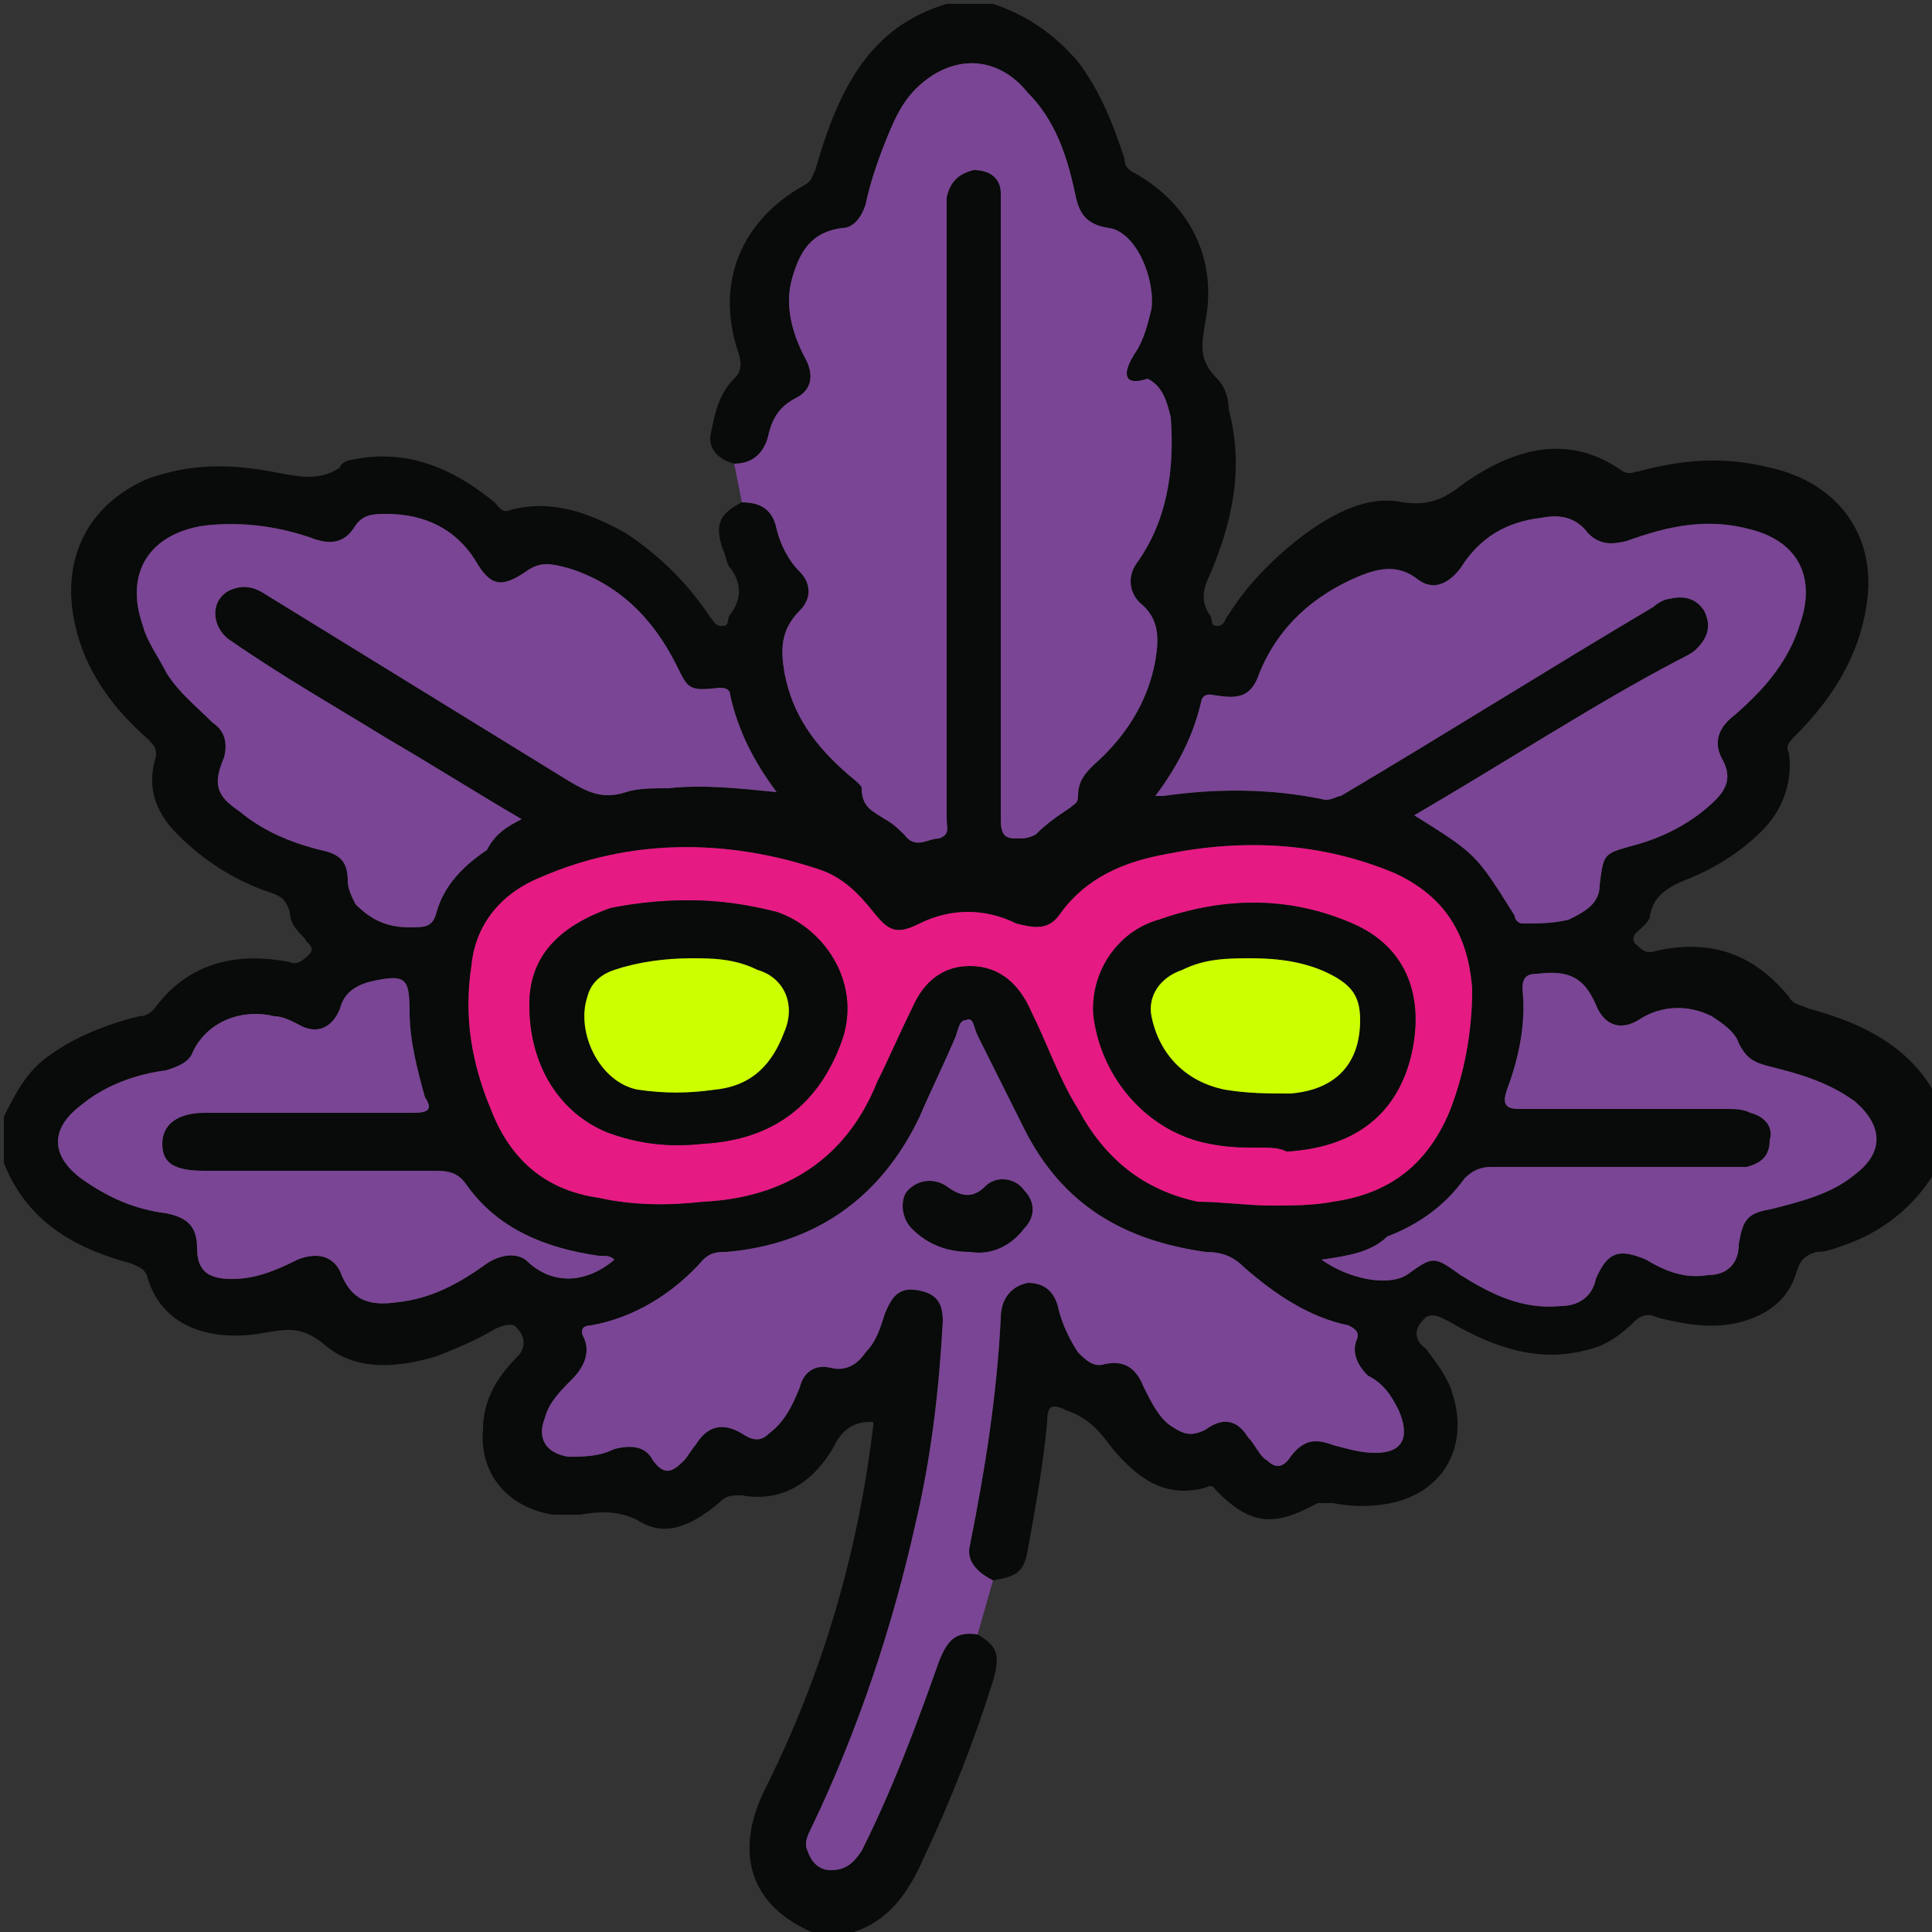
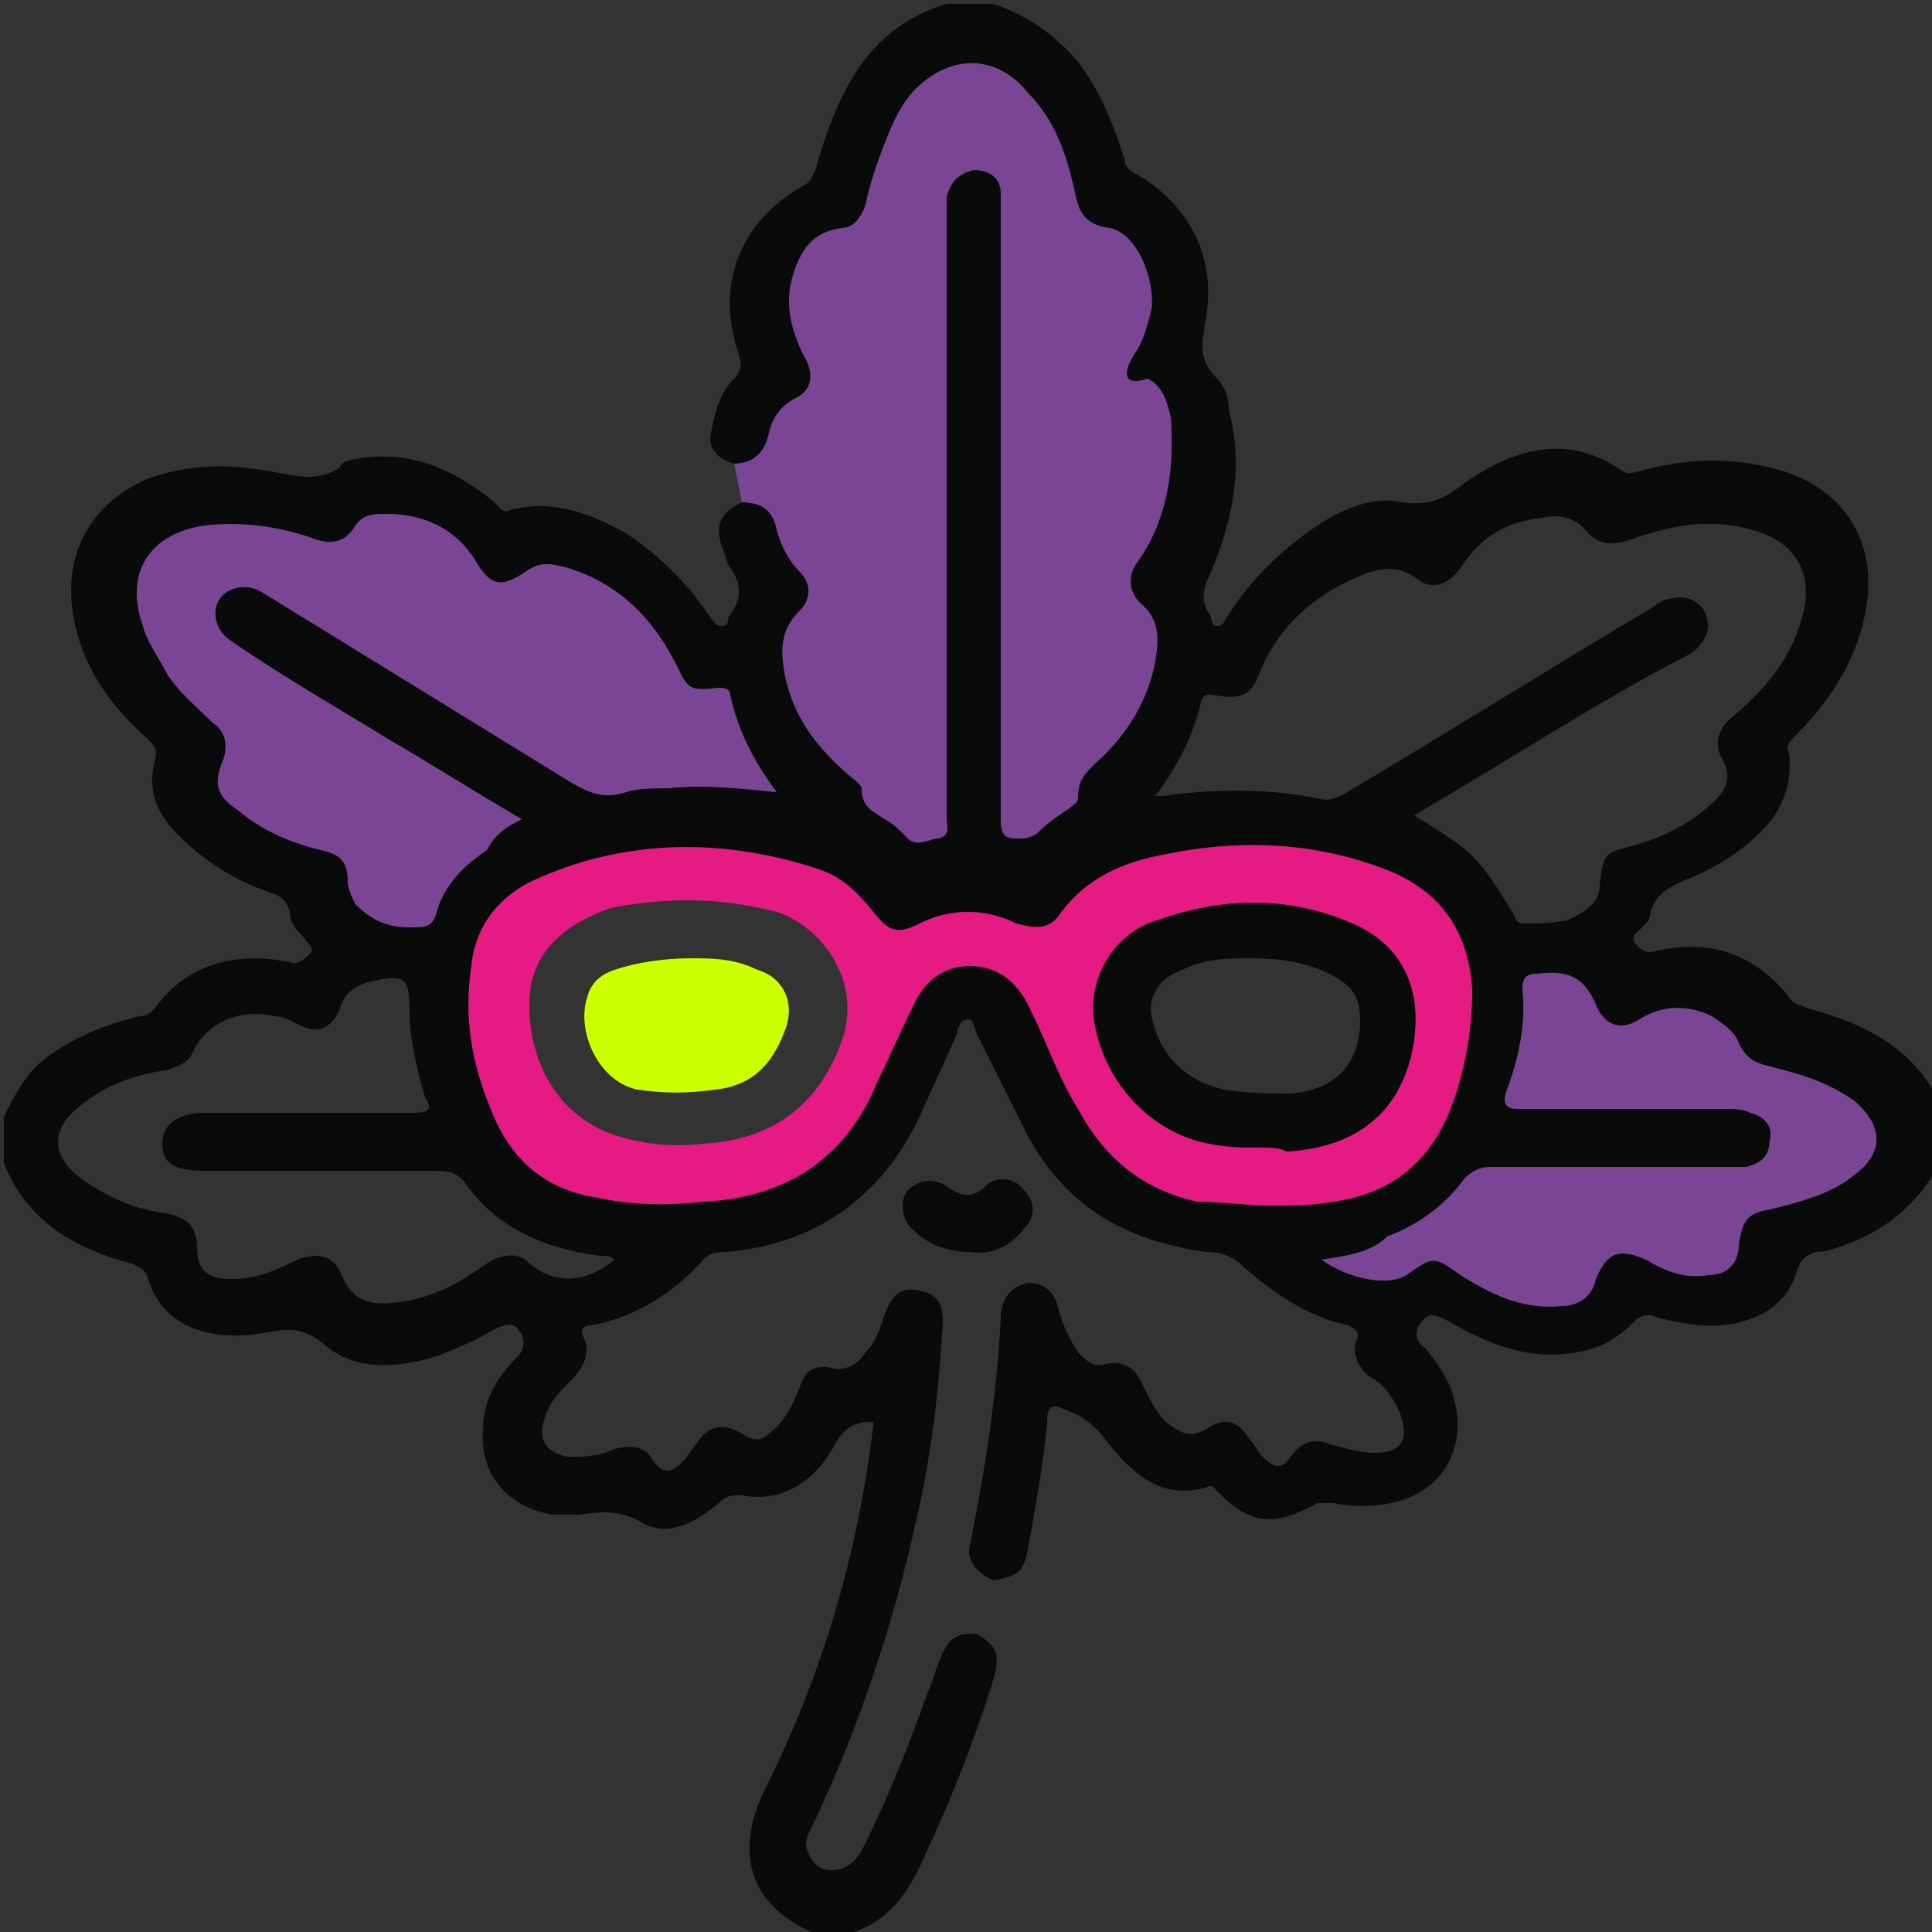
<svg xmlns="http://www.w3.org/2000/svg" enable-background="new 0 0 50 50" viewBox="0 0 50 50">
  <rect x="0" y="0" width="50" height="50" fill="#333333" stroke="none" />
  <path d="m46.8 26.1c-.2-.1-.4-.1-.5-.3-.9-1.1-2-1.5-3.4-1.2-.3.1-.4 0-.6-.2-.1-.2.1-.3.2-.4s.2-.2.2-.3c.1-.6.6-.8 1.1-1 .7-.3 1.3-.7 1.8-1.2s.8-1.2.7-2c-.1-.2 0-.3.2-.5.9-.9 1.6-2 1.8-3.3.3-1.8-.7-3.2-2.5-3.6-1.2-.3-2.3-.2-3.4.1-.1 0-.2.1-.4 0-1.4-1-2.8-.6-4.1.3-.5.4-.9.6-1.6.5-.9-.2-1.8.3-2.5.8-.8.6-1.5 1.3-2 2.1-.1.1-.1.3-.3.3s-.1-.2-.2-.3c-.2-.3-.2-.6 0-1 .6-1.4.9-2.8.5-4.3 0-.3-.1-.6-.3-.8-.5-.5-.4-.9-.3-1.5.3-1.6-.4-3-1.8-3.8-.2-.1-.3-.2-.3-.4-.3-.9-.6-1.7-1.2-2.5-.6-.7-1.3-1.2-2.2-1.5h-1.2c-2 .6-2.8 2.2-3.4 4.3-.1.2-.1.3-.3.4-1.6.9-2.3 2.5-1.7 4.3.1.3.1.5-.1.7-.4.4-.5.9-.6 1.4-.1.4.2.7.6.8.5 0 .8-.3.9-.8.1-.4.3-.7.7-.9.4-.2.5-.6.2-1.1-.3-.6-.5-1.3-.3-2s.5-1.2 1.3-1.3c.3 0 .5-.3.6-.6.1-.5.3-1.1.5-1.6.2-.5.4-1 .8-1.4.9-.9 2.1-.9 2.9.1.7.7 1 1.6 1.2 2.5.1.5.2.9.9 1 .7.1 1.2 1.3 1.1 2.1-.1.4-.2.8-.4 1.1-.4.6-.3.9.3.7.4.2.5.6.6 1 .1 1.4-.1 2.7-.9 3.8-.2.3-.2.7.1 1 .5.4.5.9.4 1.5-.2 1.1-.8 2-1.6 2.7-.2.2-.4.4-.4.8 0 .2-.1.2-.2.3-.3.2-.6.4-.9.7-.2.1-.3.1-.5.1-.3 0-.4-.1-.4-.5v-16.2c0-.4-.3-.6-.7-.6-.4.1-.6.3-.7.7v16.1c0 .2.1.4-.2.5-.3-0-.6.3-.9-.1-.1-.1-.3-.3-.5-.4-.3-.2-.6-.3-.6-.8 0-.1-.3-.3-.4-.4-.8-.7-1.4-1.5-1.6-2.6-.1-.6-.1-1.1.4-1.6.3-.3.3-.7 0-1s-.5-.7-.6-1.1c-.1-.5-.4-.7-.9-.7-.6.3-.7.6-.5 1.2.1.2.1.4.2.5.3.4.3.8 0 1.2-.1.1 0 .3-.2.3s-.2-.1-.3-.2c-.6-.9-1.3-1.6-2.2-2.2-.9-.5-1.9-.9-3-.6-.2.1-.3-.1-.4-.2-1.1-.9-2.3-1.4-3.7-1.1-.1 0-.3.1-.3.2-.6.4-1.2.2-1.8.1-1.1-.2-2.1-.2-3.2.2-1.6.7-2.3 2.2-1.8 4 .3 1.1 1 2 1.8 2.7.2.2.3.3.2.6-.2.8.1 1.4.6 1.9.7.7 1.5 1.2 2.4 1.5.3.1.4.2.5.5 0 .3.2.5.4.7 0 .1.3.2.1.4-.1.1-.3.3-.5.2-1.5-.3-2.7.1-3.5 1.2-.1.1-.2.2-.4.2-.8.2-1.6.5-2.3 1-.6.4-.9 1-1.2 1.6v1.2c.6 1.5 1.8 2.2 3.3 2.6.2.1.3.1.4.3.4 1.5 1.9 1.7 3 1.5.6-.1 1-.2 1.6.3.8.7 1.9.6 2.9.3.5-.2 1-.4 1.5-.7.2-.1.5-.2.6 0 .2.2.2.5 0 .7-.5.5-.9 1.1-.9 1.9-.1 1.1.6 2 1.8 2.2h.7c.6-.1 1.1-.1 1.6.2.7.4 1.4 0 2-.5.2-.2.3-.2.6-.2 1.1.2 1.9-.4 2.4-1.3.2-.4.5-.6.9-.6h.1v.1c-.4 3.3-1.3 6.4-2.8 9.4-.7 1.4-.6 2.9 1.2 3.7h1.1c.9-.3 1.4-1 1.8-1.9.7-1.5 1.3-3 1.8-4.6.2-.7.1-.9-.4-1.2-.6-.1-.8.2-1 .7-.6 1.7-1.2 3.3-2 4.9-.2.3-.4.5-.8.5-.3 0-.5-.2-.6-.5-.1-.2 0-.4.1-.6 1.2-2.5 2.1-5.2 2.7-7.9.4-1.7.6-3.4.7-5.2 0-.4-.1-.7-.6-.8-.5-.1-.7.1-.9.6-.1.3-.2.7-.5 1-.2.3-.5.5-.9.4-.4-.1-.7.1-.8.5-.2.5-.4.9-.8 1.2-.2.2-.4.2-.7 0-.5-.3-.9-.2-1.2.3-.1.1-.2.3-.3.4-.3.3-.5.4-.8 0-.2-.4-.6-.4-1-.3-.4.2-.8.2-1.2.2-.6-.1-.8-.5-.6-1 .1-.4.4-.7.7-1s.5-.7.3-1.1c-.1-.2 0-.3.2-.3 1.1-.2 2.1-.8 2.9-1.7.2-.2.4-.2.6-.2 2.3-.2 4-1.4 5-3.5.3-.7.6-1.3.9-2 .1-.2.1-.5.3-.5.2-.1.2.2.3.4.4.8.8 1.6 1.2 2.4 1 2 2.6 2.9 4.7 3.2.4 0 .7.1 1 .4.8.7 1.7 1.3 2.7 1.5.2.1.3.2.2.4-.1.3 0.0.6.3.9.4.2.6.5.8.9.3.7.1 1.1-.6 1.1-.4 0-.7-.1-1.1-.2-.5-.2-.8-.1-1.1.3-.2.3-.4.3-.6.1-.2-.1-.3-.4-.5-.6-.3-.5-.7-.5-1.1-.2-.4.2-.6.1-.9-.1-.3-.2-.5-.6-.7-1-.2-.5-.5-.7-1-.6-.3.1-.5-.1-.7-.3-.2-.3-.4-.7-.5-1.1-.1-.5-.4-.7-.8-.7-.5.1-.7.5-.7.9-.1 2-.4 3.9-.8 5.9-.1.4.2.7.6.9.6-.1.8-.2.9-.8.2-1.1.4-2.2.5-3.3 0-.4.1-.5.5-.3.6.2.9.6 1.2 1 .6.7 1.3 1.3 2.4 1 .2-.1.2 0 .3.1.9.9 1.5.9 2.6.3h.4c.5.1 1 .1 1.5 0 1.4-.3 2-1.5 1.6-2.8-.1-.4-.4-.8-.7-1.2-.3-.2-.3-.5-.1-.7.2-.3.5-.1.7 0 1.2.7 2.4 1.1 3.7.7.4-.1.8-.4 1.1-.7.2-.2.4-.2.6-.1.8.2 1.5.3 2.2.1.7-.2 1.2-.6 1.4-1.3.1-.3.2-.4.5-.5.3 0 .5-.1.8-.2 1.1-.4 2-1.2 2.5-2.3v-1.1c-.6-1.6-2-2.3-3.5-2.7zm-15.7-8c.1-.2.3-.1.4-.1.6.1.9 0 1.1-.6.5-1.2 1.4-2 2.6-2.5.5-.2 1-.3 1.5.1.4.3.8.1 1.1-.3.5-.8 1.2-1.2 2.1-1.3.5-.1.9 0 1.2.4.3.3.6.3 1 .2 1.1-.4 2.1-.6 3.2-.3 1.2.3 1.7 1.2 1.3 2.4-.3 1-.9 1.7-1.7 2.4-.4.3-.6.7-.3 1.2.2.4.1.7-.2 1-.6.6-1.4 1-2.2 1.2-.7.2-.7.2-.8 1 0 .5-.4.7-.8.9-.4.1-.8.1-1.2.1-.1 0-.2-.1-.2-.2-1-1.6-1-1.6-2.6-2.6 2.4-1.4 4.7-2.9 6.8-4 .2-.1.4-.2.5-.3.3-.3.4-.6.2-1-.2-.3-.5-.4-.9-.3-.1 0-.3.1-.4.2-2.7 1.6-5.4 3.3-8.1 4.9-.1 0-.2.1-.4.1-1.4-.3-2.8-.3-4.2-.1-.1 0-.1 0-.2 0 .6-.8 1-1.6 1.2-2.5zm-24.9 2.9c-.6-.4-.7-.7-.4-1.4.1-.4 0-.7-.3-.9-.4-.4-.9-.8-1.2-1.3-.2-.4-.5-.8-.6-1.2-.5-1.4.2-2.4 1.6-2.6.9-.1 1.8 0 2.7.3.5.2.9.2 1.2-.3.2-.3.5-.3.8-.3 1 0 1.8.4 2.3 1.2.4.7.7.7 1.3.3.4-.3.7-.2 1.1-.1 1.3.4 2.2 1.3 2.8 2.5.3.6.3.7 1.1.6.1 0 .3 0 .3.2.2.9.6 1.7 1.2 2.5-1-.1-1.9-.2-2.8-.1-.4 0-.8 0-1.1.1-.6.2-1 0-1.5-.3-2.6-1.6-5.2-3.2-7.8-4.8-.3-.2-.6-.3-1-.1-.5.3-.4 1 .1 1.3 1.3.9 2.7 1.7 4 2.5 1.2.7 2.3 1.4 3.5 2.1-.4.2-.7.4-.9.8-.6.4-1.1.9-1.3 1.6-.1.4-.3.4-.7.4-.6 0-1-.2-1.4-.6-.1-.2-.2-.4-.2-.6 0-.5-.2-.7-.7-.8-.8-.2-1.5-.5-2.1-1zm7.4 11.6c-.3-.2-.7-.1-1 .1-.7.5-1.4.9-2.3 1-.7.1-1.2 0-1.5-.8-.2-.4-.6-.5-1.1-.3-.6.3-1.1.5-1.7.5s-.9-.2-.9-.8c0-.6-.3-.8-.8-.9-.8-.1-1.5-.4-2.2-.9-.8-.6-.8-1.3 0-1.9.6-.5 1.4-.8 2.2-.9.3-.1.6-.2.7-.5.4-.8 1.3-1.1 2.1-.9.2 0 .4.1.6.2.5.3.9.1 1.1-.4.1-.4.4-.6.8-.7.9-.2 1-.1 1 .8 0 .7.2 1.5.4 2.2.2.3.1.4-.3.4h-5.4c-.7 0-1.1.3-1.1.8s.3.7 1.1.7h6c.4 0 .6.1.8.4.8 1.1 2 1.6 3.4 1.8.2 0 .3 0 .4.1-.7.6-1.6.7-2.3 0zm17.4-1.5c-1.4-.3-2.4-1.1-3.1-2.4-.5-.8-.8-1.7-1.2-2.5-.3-.7-.8-1.2-1.6-1.2-.7 0-1.2.4-1.5 1.1-.3.6-.6 1.3-.9 1.9-.8 2-2.4 3-4.5 3.1-.9.1-1.8.1-2.7-.1-1.4-.2-2.3-1-2.8-2.3-.5-1.2-.7-2.4-.5-3.7.1-1.1.8-1.9 1.8-2.3 2.3-1 4.8-1 7.2-.2.6.2 1 .6 1.4 1.1.4.5.6.6 1.2.3.8-.4 1.7-.4 2.5 0 .4.1.8.2 1.1-.2.7-1 1.7-1.4 2.8-1.6 2-.4 4-.3 5.9.5 1.3.6 1.9 1.6 2 3 0 1.1-.2 2.2-.6 3.2-.6 1.4-1.6 2.1-3 2.3-.5.1-1.1.1-1.6.1-.6 0-1.3-.1-1.9-.1zm17-.7c-.6.5-1.4.7-2.2.9-.6.1-.7.3-.8.9 0 .5-.3.8-.8.8-.6.1-1.1-.1-1.6-.4-.7-.3-1-.2-1.3.5-.1.5-.5.7-.9.7-1 .1-1.8-.3-2.6-.8-.7-.5-.7-.5-1.4 0-.5.3-1.5.1-2.2-.4.7-.1 1.3-.2 1.7-.6.8-.3 1.5-.8 2-1.5.2-.2.4-.3.7-.3h6.6c.4-.1.6-.3.6-.7.1-.3-.1-.6-.5-.7-.2-.1-.4-.1-.6-.1h-5.4c-.4 0-.4-.2-.3-.5.3-.8.5-1.7.4-2.6 0-.3.1-.4.4-.4.8-.1 1.2.1 1.5.8.2.5.6.7 1.1.4.6-.4 1.3-.4 1.9-.1.3.2.6.4.7.7.2.4.4.5.8.6.8.2 1.5.4 2.2.9.7.6.8 1.3 0 1.9z" fill="#080b09" />
  <g fill="#7a4595">
-     <path d="m15.9 32.6c-.7.6-1.6.7-2.3 0-.3-.2-.7-.1-1 .1-.7.5-1.4.9-2.3 1-.7.1-1.2 0-1.5-.8-.2-.4-.6-.5-1.1-.3-.6.3-1.1.5-1.7.5s-.9-.2-.9-.8c0-.6-.3-.8-.8-.9-.8-.1-1.5-.4-2.2-.9-.8-.6-.8-1.3 0-1.9.6-.5 1.4-.8 2.2-.9.3-.1.6-.2.7-.5.4-.8 1.3-1.1 2.1-.9.2 0 .4.1.6.2.5.3.9.1 1.1-.4.1-.4.4-.6.8-.7.9-.2 1-.1 1 .8 0 .7.2 1.5.4 2.2.2.3.1.4-.3.4h-5.4c-.7 0-1.1.3-1.1.8s.3.7 1.1.7h6c.4 0 .6.1.8.4.8 1.1 2 1.6 3.4 1.8.2 0 .3 0 .4.1z" />
    <path d="m48 30.4c-.6.5-1.4.7-2.2.9-.6.1-.7.3-.8.9 0 .5-.3.8-.8.8-.6.1-1.1-.1-1.6-.4-.7-.3-1-.2-1.3.5-.1.5-.5.7-.9.7-1 .1-1.8-.3-2.6-.8-.7-.5-.7-.5-1.4 0-.5.3-1.5.1-2.2-.4.7-.1 1.3-.2 1.7-.6.8-.3 1.5-.8 2-1.5.2-.2.4-.3.7-.3h6.6c.4-.1.6-.3.6-.7.1-.3-.1-.6-.5-.7-.2-.1-.4-.1-.6-.1h-5.4c-.4 0-.4-.2-.3-.5.3-.8.5-1.7.4-2.6 0-.3.1-.4.4-.4.8-.1 1.2.1 1.5.8.2.5.6.7 1.1.4.6-.4 1.3-.4 1.9-.1.3.2.6.4.7.7.2.4.4.5.8.6.8.2 1.5.4 2.2.9.7.6.8 1.3 0 1.9z" />
-     <path d="m46.6 16.1c-.3 1-.9 1.7-1.7 2.4-.4.3-.6.7-.3 1.2.2.4.1.7-.2 1-.6.6-1.4 1-2.2 1.2-.7.2-.7.2-.8 1 0 .5-.4.7-.8.9-.4.1-.8.1-1.2.1-.1 0-.2-.1-.2-.2-1-1.6-1-1.6-2.6-2.6 2.4-1.4 4.7-2.9 6.8-4 .2-.1.4-.2.5-.3.3-.3.4-.6.2-1-.2-.3-.5-.4-.9-.3-.1 0-.3.1-.4.2-2.7 1.6-5.4 3.3-8.1 4.9-.1 0-.2.1-.4.1-1.4-.3-2.8-.3-4.2-.1-.1 0-.1 0-.2 0 .6-.8 1-1.6 1.2-2.5.1-.2.3-.1.4-.1.6.1.9 0 1.1-.6.5-1.2 1.4-2 2.6-2.5.5-.2 1-.3 1.5.1.4.3.8.1 1.1-.3.5-.8 1.2-1.2 2.1-1.3.5-.1.9 0 1.2.4.3.3.6.3 1 .2 1.1-.4 2.1-.6 3.2-.3 1.2.3 1.7 1.2 1.3 2.4z" />
    <path d="m20.1 20.5c-1-.1-1.9-.2-2.8-.1-.4 0-.8 0-1.1.1-.6.2-1 0-1.5-.3-2.6-1.6-5.2-3.2-7.8-4.8-.3-.2-.6-.3-1-.1-.5.3-.4 1 .1 1.3 1.3.9 2.7 1.7 4 2.5 1.2.7 2.3 1.4 3.5 2.1-.4.2-.7.4-.9.8-.6.4-1.1.9-1.3 1.6-.1.4-.3.4-.7.4-.6 0-1-.2-1.4-.6-.1-.2-.2-.4-.2-.6 0-.5-.2-.7-.7-.8-.8-.2-1.5-.5-2.1-1-.6-.4-.7-.7-.4-1.4.1-.4 0-.7-.3-.9-.4-.4-.9-.8-1.2-1.3-.2-.4-.5-.8-.6-1.2-.5-1.4.2-2.4 1.6-2.6.9-.1 1.8 0 2.7.3.5.2.9.2 1.2-.3.2-.3.5-.3.8-.3 1 0 1.8.4 2.3 1.2.4.7.7.7 1.3.3.4-.3.7-.2 1.1-.1 1.3.4 2.2 1.3 2.8 2.5.3.6.3.7 1.1.6.1 0 .3 0 .3.2.2.9.6 1.7 1.2 2.5z" />
  </g>
  <path d="m36.1 22.6c-1.9-.8-3.9-.9-5.9-.5-1.1.2-2.1.6-2.8 1.6-.3.4-.7.3-1.1.2-.8-.4-1.7-.4-2.5 0-.6.3-.8.2-1.2-.3-.4-.5-.8-.9-1.4-1.1-2.4-.8-4.9-.8-7.2.2-1 .4-1.7 1.2-1.8 2.3-.2 1.3 0 2.5.5 3.7.5 1.3 1.4 2.1 2.8 2.3.9.2 1.8.2 2.7.1 2.1-.1 3.7-1.1 4.5-3.1.3-.6.6-1.3.9-1.9.3-.7.8-1.1 1.5-1.1.8 0 1.3.5 1.6 1.2.4.8.7 1.7 1.2 2.5.7 1.3 1.7 2.1 3.1 2.4.6 0 1.3.1 1.9.1.5 0 1.1 0 1.6-.1 1.4-.2 2.4-.9 3-2.3.4-1 .6-2.1.6-3.2-.1-1.4-.7-2.4-2-3zm-14.3 4.3c-.6 1.7-1.8 2.6-3.6 2.7-.9.1-1.7 0-2.5-.3-1.2-.5-2-1.7-2-3.3 0-1.2.7-2 2.1-2.5.5-.1 1.2-.2 2-.2s1.5.1 2.3.3c1.2.4 2.2 1.8 1.7 3.3zm14.7.5c-.4 1.5-1.5 2.3-3.2 2.4-.2-.1-.4-.1-.6-.1-.5 0-.9 0-1.4-.1-1.6-.3-2.8-1.7-3-3.3-.1-1.1.6-2.2 1.7-2.5 1.7-.6 3.4-.6 5 .1 1.4.6 1.9 1.9 1.5 3.5z" fill="#e61a83" />
  <path d="m26.5 31.8c-.3.4-.8.7-1.4.6-.6 0-1.1-.2-1.5-.6-.3-.3-.3-.8-.1-1 .3-.3.7-.3 1-.1.4.3.7.3 1 0s.8-.2 1 .1c.3.3.3.7 0 1z" fill="#080b09" />
-   <path d="m20.1 23.6c-.8-.2-1.5-.3-2.3-.3s-1.5.1-2 .2c-1.4.5-2.1 1.3-2.1 2.5 0 1.6.8 2.8 2 3.3.8.3 1.6.4 2.5.3 1.8-.1 3-1 3.6-2.7.5-1.5-.5-2.9-1.7-3.3zm.2 3.1c-.3.8-.8 1.4-1.8 1.5-.7.1-1.3.1-2 0-1-.2-1.6-1.5-1.3-2.4.1-.4.4-.6.7-.7.6-.2 1.3-.3 2-.3.5 0 1.1 0 1.7.3.7.2 1.0.9.7 1.6z" fill="#080b09" />
-   <path d="m20.3 26.7c-.3.8-.8 1.4-1.8 1.5-.7.1-1.3.1-2 0-1-.2-1.6-1.5-1.3-2.4.1-.4.4-.6.7-.7.6-.2 1.3-.3 2-.3.5 0 1.1 0 1.7.3.7.2 1.0.9.7 1.6z" fill="#cf0" />
+   <path d="m20.3 26.7c-.3.8-.8 1.4-1.8 1.5-.7.1-1.3.1-2 0-1-.2-1.6-1.5-1.3-2.4.1-.4.4-.6.7-.7.6-.2 1.3-.3 2-.3.5 0 1.1 0 1.7.3.7.2 1.0.9.7 1.6" fill="#cf0" />
  <path d="m35 23.9c-1.6-.7-3.3-.7-5-.1-1.1.3-1.8 1.4-1.7 2.5.2 1.6 1.4 3 3 3.3.5.1.9.1 1.4.1.2 0 .4 0 .6.1 1.7-.1 2.8-.9 3.2-2.4.4-1.6-.1-2.9-1.5-3.5zm-1.6 4.4c-.6 0-1.1 0-1.7-.1-1-.2-1.7-.9-1.9-1.9-.1-.5.2-1 .8-1.2.6-.3 1.2-.3 1.8-.3.7 0 1.4.1 2 .4.6.3.8.6.8 1.2 0 1.1-.6 1.8-1.8 1.9z" fill="#080b09" />
-   <path d="m35.2 26.4c0 1.1-.6 1.8-1.8 1.9-.6 0-1.1 0-1.7-.1-1-.2-1.7-.9-1.9-1.9-.1-.5.2-1 .8-1.2.6-.3 1.2-.3 1.8-.3.7 0 1.4.1 2 .4.6.3.8.6.8 1.2z" fill="#cf0" />
  <path d="m29.5 15.6c.5.4.5.9.4 1.5-.2 1.1-.8 2-1.6 2.7-.2.2-.4.4-.4.8 0 .2-.1.2-.2.3-.3.2-.6.4-.9.7-.2.1-.3.1-.5.1-.3 0-.4-.1-.4-.5v-16.2c0-.4-.3-.6-.7-.6-.4.1-.6.3-.7.7v16.1c0 .2.1.4-.2.5-.3-0-.6.3-.9-.1-.1-.1-.3-.3-.5-.4-.3-.2-.6-.3-.6-.8 0-.1-.3-.3-.4-.4-.8-.7-1.4-1.5-1.6-2.6-.1-.6-.1-1.1.4-1.6.3-.3.3-.7 0-1s-.5-.7-.6-1.1c-.1-.5-.4-.7-.9-.7l-.2-1c.5 0 .8-.3.9-.8.1-.4.3-.7.7-.9.4-.2.5-.6.2-1.1-.3-.6-.5-1.3-.3-2s.5-1.2 1.3-1.3c.3 0 .5-.3.6-.6.1-.5.3-1.1.5-1.6.2-.5.4-1 .8-1.4.9-.9 2.1-.9 2.9.1.7.7 1 1.6 1.2 2.5.1.5.2.9.9 1 .7.1 1.2 1.3 1.1 2.1-.1.4-.2.8-.4 1.1-.4.6-.3.9.3.7.4.2.5.6.6 1 .1 1.4-.1 2.7-.9 3.8-.2.3-.2.7.1 1z" fill="#7a4595" />
-   <path d="m36.2 36.5c-.2-.4-.4-.7-.8-.9-.3-.3-.4-.6-.3-.9.1-.2 0-.3-.2-.4-1-.2-1.9-.8-2.7-1.5-.3-.3-.6-.4-1-.4-2.1-.3-3.7-1.2-4.7-3.2-.4-.8-.8-1.6-1.2-2.4-.1-.2-.1-.5-.3-.4-.2 0-.2.3-.3.5-.3.7-.6 1.3-.9 2-1 2.1-2.7 3.3-5 3.5-.2 0-.4 0-.6.2-.8.9-1.8 1.5-2.9 1.7-.2 0-.3.1-.2.3.2.4 0 .8-.3 1.1s-.6.6-.7 1c-.2.5 0 .9.6 1 .4 0 .8 0 1.2-.2.4-.1.8-.1 1 .3.3.4.5.3.8 0 .1-.1.2-.3.3-.4.3-.5.7-.6 1.2-.3.3.2.5.2.7 0 .4-.3.6-.7.8-1.2.1-.4.4-.6.8-.5.4.1.7-.1.9-.4.3-.3.4-.7.5-1 .2-.5.4-.7.9-.6.5.1.6.4.6.8-.1 1.8-.3 3.5-.7 5.2-.6 2.7-1.5 5.4-2.7 7.9-.1.2-.2.4-.1.6.1.3.3.5.6.5.4 0 .6-.2.8-.5.8-1.6 1.4-3.2 2-4.9.2-.5.4-.8 1-.7l.4-1.4c-.4-.2-.7-.5-.6-.9.4-2 .7-3.9.8-5.9 0-.4.2-.8.7-.9.4 0 .7.2.8.7.1.4.3.8.5 1.1.2.2.4.4.7.3.5-.1.8.1 1 .6.2.4.4.8.7 1 .3.2.5.3.9.1.4-.3.8-.3 1.1.2.2.2.3.5.5.6.2.2.4.2.6-.1.3-.4.6-.5 1.1-.3.4.1.7.2 1.1.2.7 0.0.9-.4.6-1.1zm-9.7-4.7c-.3.4-.8.7-1.4.6-.6 0-1.1-.2-1.5-.6-.3-.3-.3-.8-.1-1 .3-.3.7-.3 1-.1.4.3.7.3 1 0s.8-.2 1 .1c.3.3.3.7 0 1z" fill="#7a4595" />
</svg>